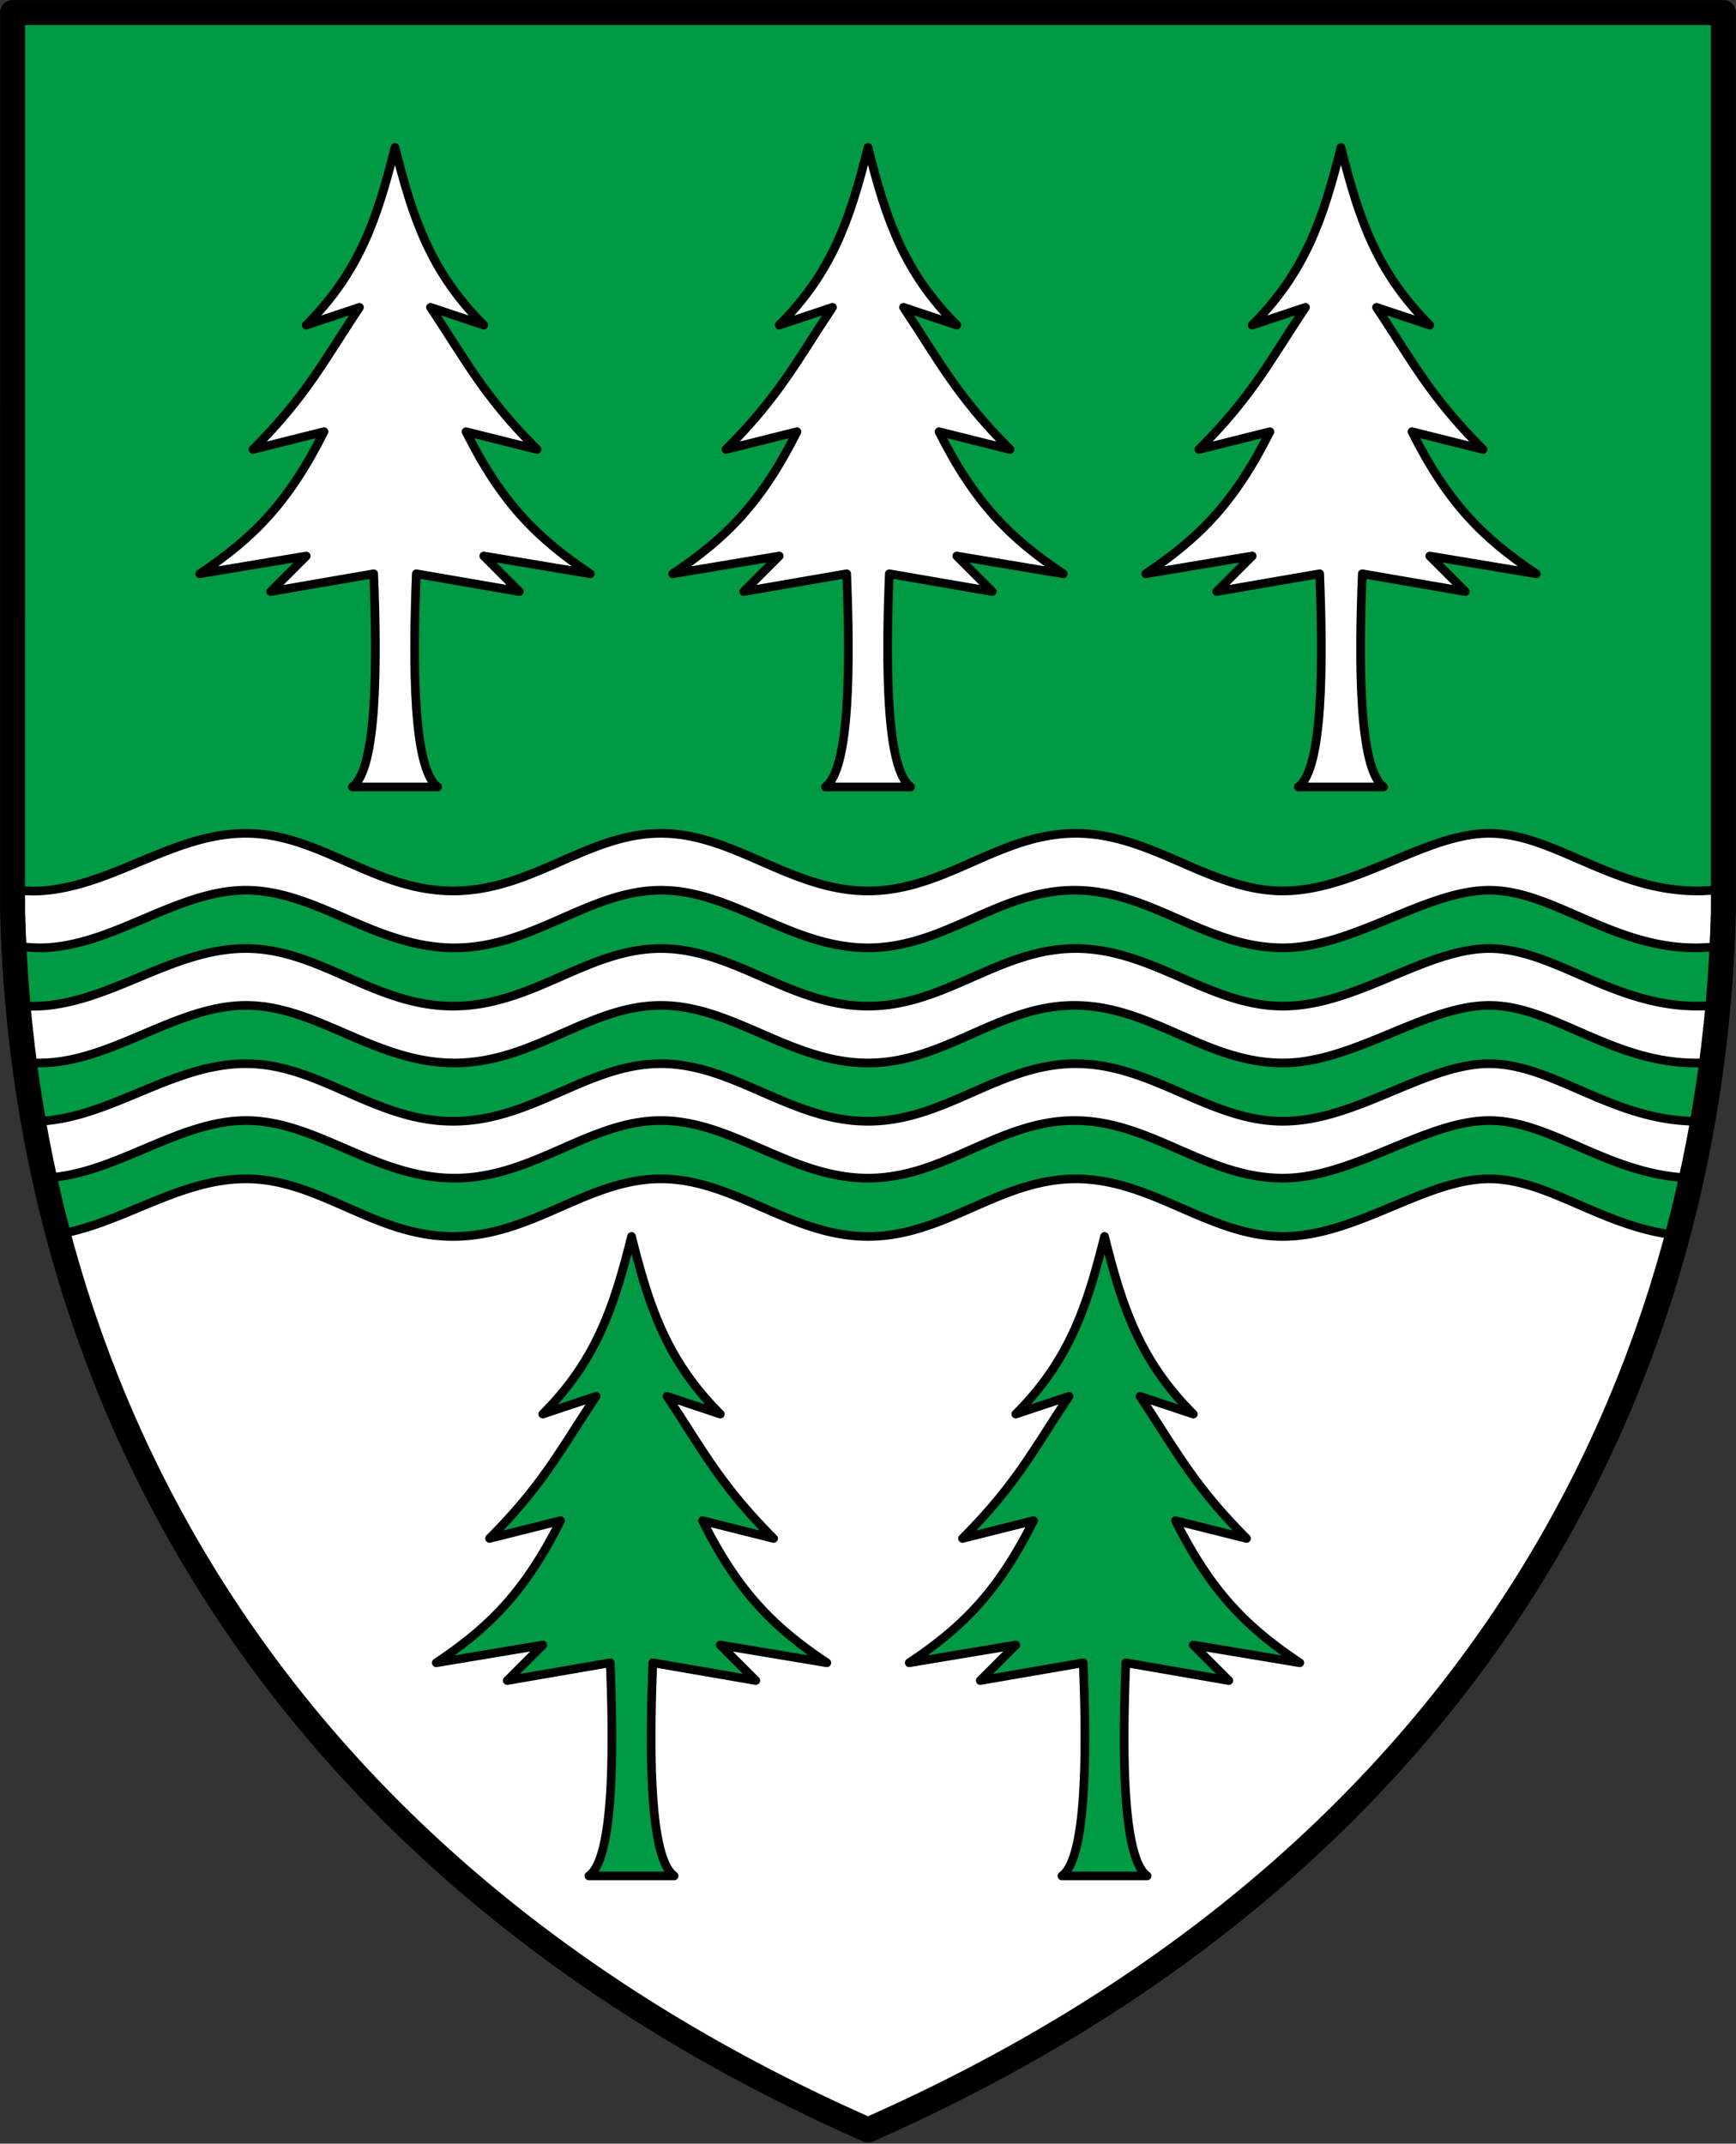
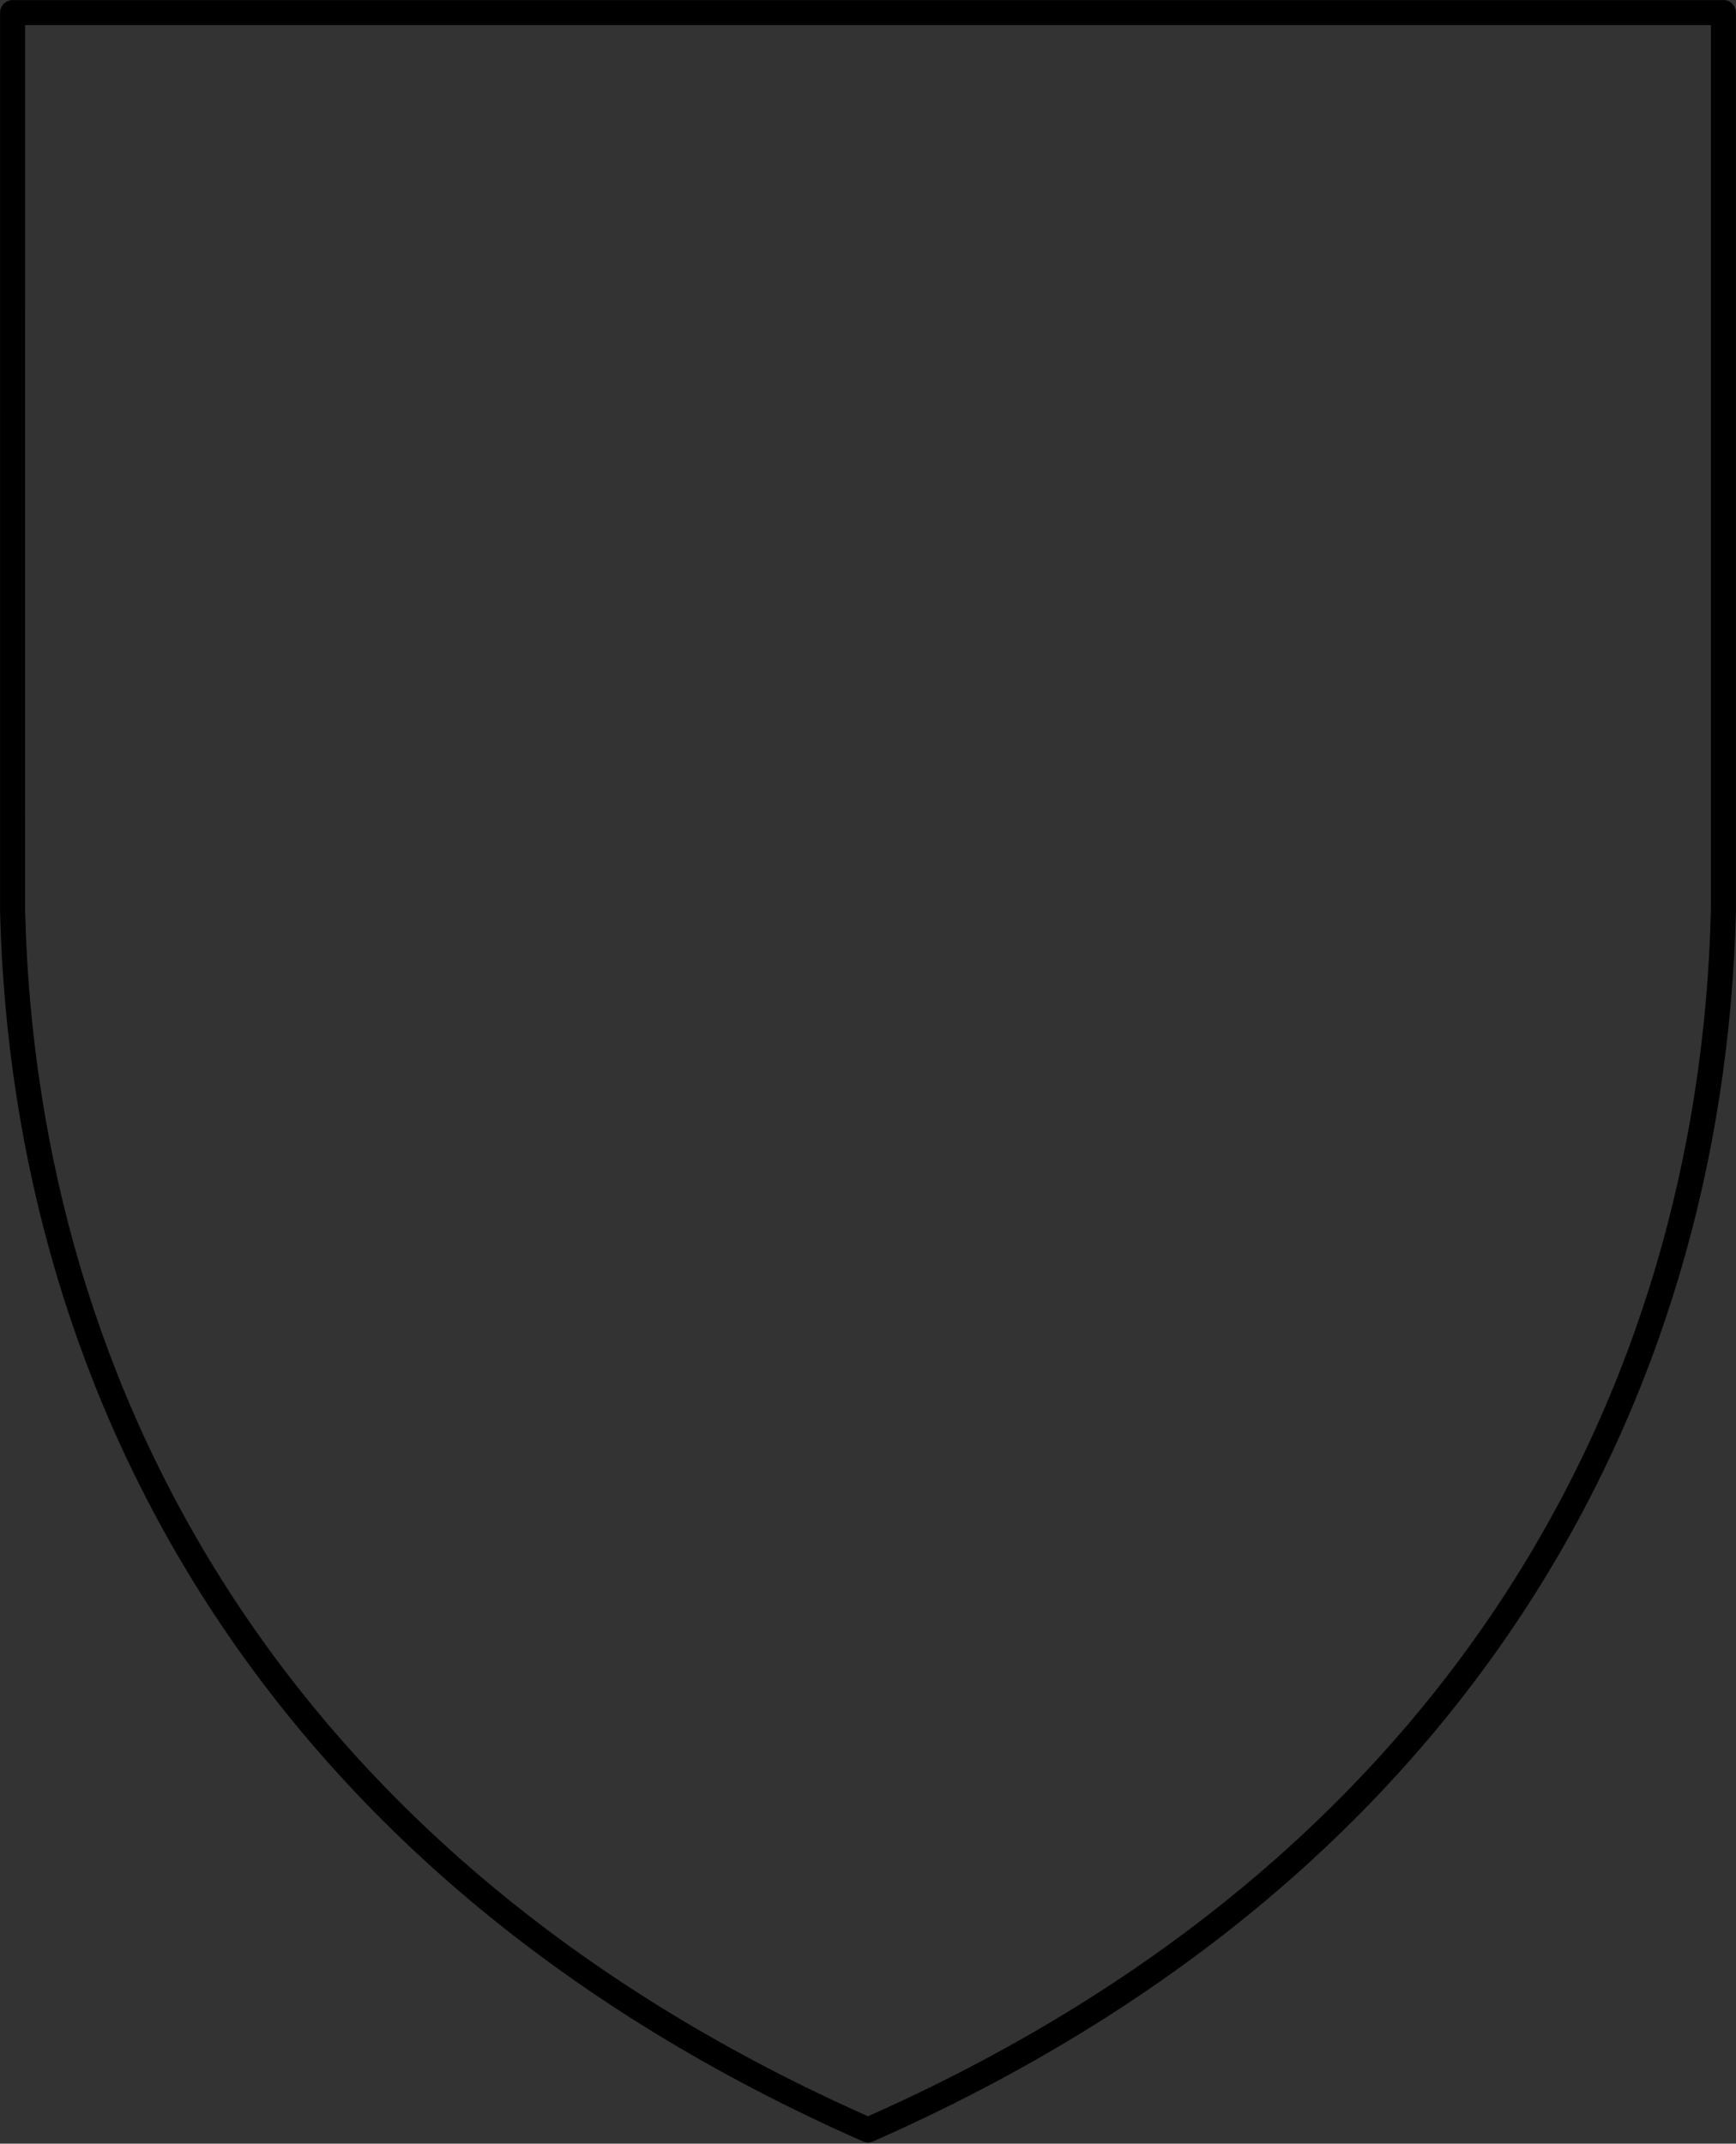
<svg xmlns="http://www.w3.org/2000/svg" width="520" height="642">
  <rect width="100%" height="100%" fill="#333333" stroke="none" />
  <g stroke="#000" stroke-linejoin="round">
-     <path d="m3.776 3.772-0.007 268.98c3.591 146.79 80.159 287.55 256.23 365.14 176.08-77.586 252.64-218.36 256.23-365.14v-268.98z" fill="#fff" />
-     <path d="m3.772 3.77 0.003 0.002-0.007 262.68c2.853 0.317 5.598 0.497 8.058 0.369 21.686-1.135 40.014-17.359 62.063-17.244 22.048 0.113 38.376 17.36 62.035 17.244 23.659-0.113 40.075-17.244 62.037-17.244 21.962 0 38.918 17.244 62.037 17.244 23.119 0 39.17-17.132 62.035-17.244 22.864-0.114 40.1 17.132 62.035 17.244 21.936 0.114 42.811-17.244 62.037-17.244s36.726 17.132 62.062 17.244c2.58 0.012 5.297-0.205 8.061-0.52v-262.54zm70.117 262.84c-21.05-0.114-40.547 17.246-62.062 17.246-2.332 0-4.934-0.26-7.636-0.622 0.289 5.974 0.676 11.94 1.212 17.886 2.256 0.195 4.436 0.302 6.424 0.198 21.687-1.135 40.014-17.359 62.062-17.244 22.048 0.113 38.376 17.359 62.037 17.244 23.659-0.113 40.075-17.244 62.037-17.244s38.918 17.244 62.037 17.244c23.118 0 39.17-17.131 62.034-17.244 22.866-0.114 40.102 17.131 62.037 17.244 21.936 0.114 42.81-17.244 62.037-17.244 19.226 0 36.726 17.131 62.062 17.244 2.075 9e-3 4.243-0.134 6.445-0.342 0.527-5.87 0.906-11.757 1.193-17.655-2.618 0.304-5.192 0.526-7.639 0.537-25.338 0.114-42.91-17.244-62.062-17.244-19.156 0-40.872 17.36-62.037 17.244-23.074-0.124-39.17-17.132-62.035-17.244-22.864-0.114-38.94 17.244-62.035 17.244-23.095 0-40.454-17.244-62.037-17.244-21.58 0-38.376 17.36-62.035 17.244-23.66-0.113-40.987-17.132-62.037-17.244zm0 34.492c-21.05-0.114-40.547 17.244-62.062 17.244-1.422 0-2.945-0.098-4.515-0.239a413.46 413.6 0 0 0 2.713 17.684c0.593-3e-3 1.234 0.045 1.802 0.016 21.687-1.135 40.014-17.36 62.062-17.244 22.048 0.112 38.376 17.359 62.035 17.244 23.659-0.114 40.075-17.244 62.037-17.244 21.962 0 38.918 17.244 62.037 17.244 23.116 0 39.17-17.132 62.034-17.244 22.866-0.115 40.102 17.131 62.037 17.244 21.936 0.114 42.81-17.244 62.035-17.244s36.726 17.131 62.062 17.244c0.59 3e-3 1.214-0.054 1.815-0.07a413.67 413.82 0 0 0 2.7-17.604c-1.533 0.118-3.049 0.206-4.516 0.213-25.338 0.113-42.907-17.246-62.062-17.246-19.154 0-40.871 17.359-62.034 17.244-23.075-0.124-39.172-17.132-62.037-17.244-22.864-0.114-38.94 17.244-62.035 17.244-23.095 0-40.454-17.244-62.037-17.244-21.58 0-38.376 17.359-62.035 17.244-23.66-0.113-40.987-17.132-62.037-17.244zm372.22 34.49c-19.155 0-40.872 17.359-62.035 17.244-23.075-0.124-39.171-17.131-62.037-17.244-22.864-0.114-38.94 17.244-62.035 17.244-23.094 0-40.454-17.244-62.035-17.244-21.583 0-38.376 17.359-62.037 17.244-23.658-0.113-40.983-17.131-62.035-17.244h-0.001c-20.554-0.111-39.63 16.391-60.546 17.172a398.11 398.26 0 0 0 4.1 16.876c19.3-3.227 36.327-16.691 56.446-16.587 22.048 0.113 38.376 17.359 62.035 17.244 23.659-0.113 40.075-17.244 62.037-17.244s38.916 17.244 62.035 17.244c23.119 0 39.171-17.131 62.037-17.244 22.864-0.114 40.1 17.131 62.035 17.244 21.936 0.114 42.81-17.244 62.037-17.244 17.746 0 34.034 14.567 56.359 16.903a398.14 398.28 0 0 0 4.185-17.176c-24.516-0.571-41.78-17.19-60.546-17.19zm-256.94 34.712c-5.318 21.279-10.635 37.236-26.59 53.195l15.954-5.318c-10.636 15.959-15.954 26.599-31.907 42.558l21.272-5.321c-10.636 21.279-21.272 31.918-37.226 42.558l31.907-5.319-10.636 10.638 30.843-5.319c1.064 26.599 1.064 58.517-6.38 63.837h25.526c-7.444-5.319-7.445-37.238-6.382-63.837l30.842 5.32-10.635-10.638 31.907 5.318c-15.953-10.64-26.591-21.279-37.226-42.558l21.272 5.32c-15.954-15.959-21.271-26.598-31.907-42.558l15.955 5.319c-15.954-15.959-21.271-31.916-26.59-53.197zm141.68 0v3e-3l1e-3 -3e-3zm0 3e-3c-5.318 21.278-10.635 37.235-26.588 53.194l15.955-5.319c-10.636 15.959-15.954 26.599-31.907 42.558l21.271-5.321c-10.636 21.279-21.271 31.918-37.224 42.558l31.907-5.319-10.635 10.638 30.842-5.319c1.063 26.599 1.062 58.517-6.383 63.837h25.526c-7.444-5.319-7.445-37.238-6.38-63.837l30.843 5.32-10.637-10.638 31.907 5.318c-15.954-10.64-26.588-21.279-37.224-42.558l21.271 5.32c-15.954-15.959-21.27-26.598-31.906-42.558l15.951 5.319c-15.952-15.959-21.271-31.915-26.588-53.194z" fill="#094" stroke-width="2.6" />
    <path d="m3.776 3.772-0.007 268.98c3.591 146.79 80.159 287.55 256.23 365.14 176.08-77.586 252.64-218.36 256.23-365.14v-268.98z" fill="none" stroke-width="7.5" />
-     <path d="m118.32 44.168c-5.318 21.278-10.634 37.238-26.588 53.197l15.953-5.321c-10.635 15.959-15.953 26.599-31.907 42.556l21.272-5.319c-10.636 21.279-21.271 31.918-37.224 42.556l31.907-5.32-10.636 10.639 30.843-5.32c1.063 26.599 1.063 58.515-6.382 63.835h25.526c-7.445-5.32-7.445-37.236-6.381-63.835l30.844 5.32-10.637-10.639 31.907 5.32c-15.954-10.639-26.59-21.278-37.226-42.556l21.272 5.319c-15.954-15.959-21.272-26.599-31.907-42.556l15.953 5.32c-15.953-15.959-21.271-31.918-26.59-53.198zm141.68 0c-5.318 21.278-10.636 37.238-26.59 53.197l15.953-5.321c-10.636 15.959-15.953 26.599-31.907 42.556l21.272-5.319c-10.636 21.279-21.272 31.918-37.226 42.556l31.907-5.32-10.634 10.639 30.842-5.32c1.064 26.599 1.064 58.515-6.38 63.835h25.526c-7.445-5.32-7.445-37.236-6.381-63.835l30.843 5.32-10.634-10.639 31.907 5.32c-15.953-10.639-26.59-21.278-37.226-42.556l21.272 5.319c-15.954-15.959-21.271-26.599-31.907-42.556l15.954 5.32c-15.954-15.959-21.271-31.918-26.588-53.198zm141.67 0c-5.317 21.278-10.634 37.238-26.588 53.197l15.954-5.321c-10.636 15.959-15.954 26.599-31.907 42.556l21.271-5.319c-10.635 21.279-21.271 31.918-37.224 42.556l31.907-5.32-10.636 10.639 30.843-5.32c1.064 26.599 1.063 58.515-6.381 63.835h25.526c-7.445-5.32-7.445-37.236-6.38-63.835l30.843 5.32-10.636-10.639 31.907 5.32c-15.953-10.639-26.588-21.278-37.224-42.556l21.272 5.319c-15.954-15.959-21.272-26.599-31.907-42.556l15.953 5.32c-15.953-15.959-21.272-31.918-26.59-53.198z" fill="#fff" stroke-width="2.6" />
  </g>
</svg>